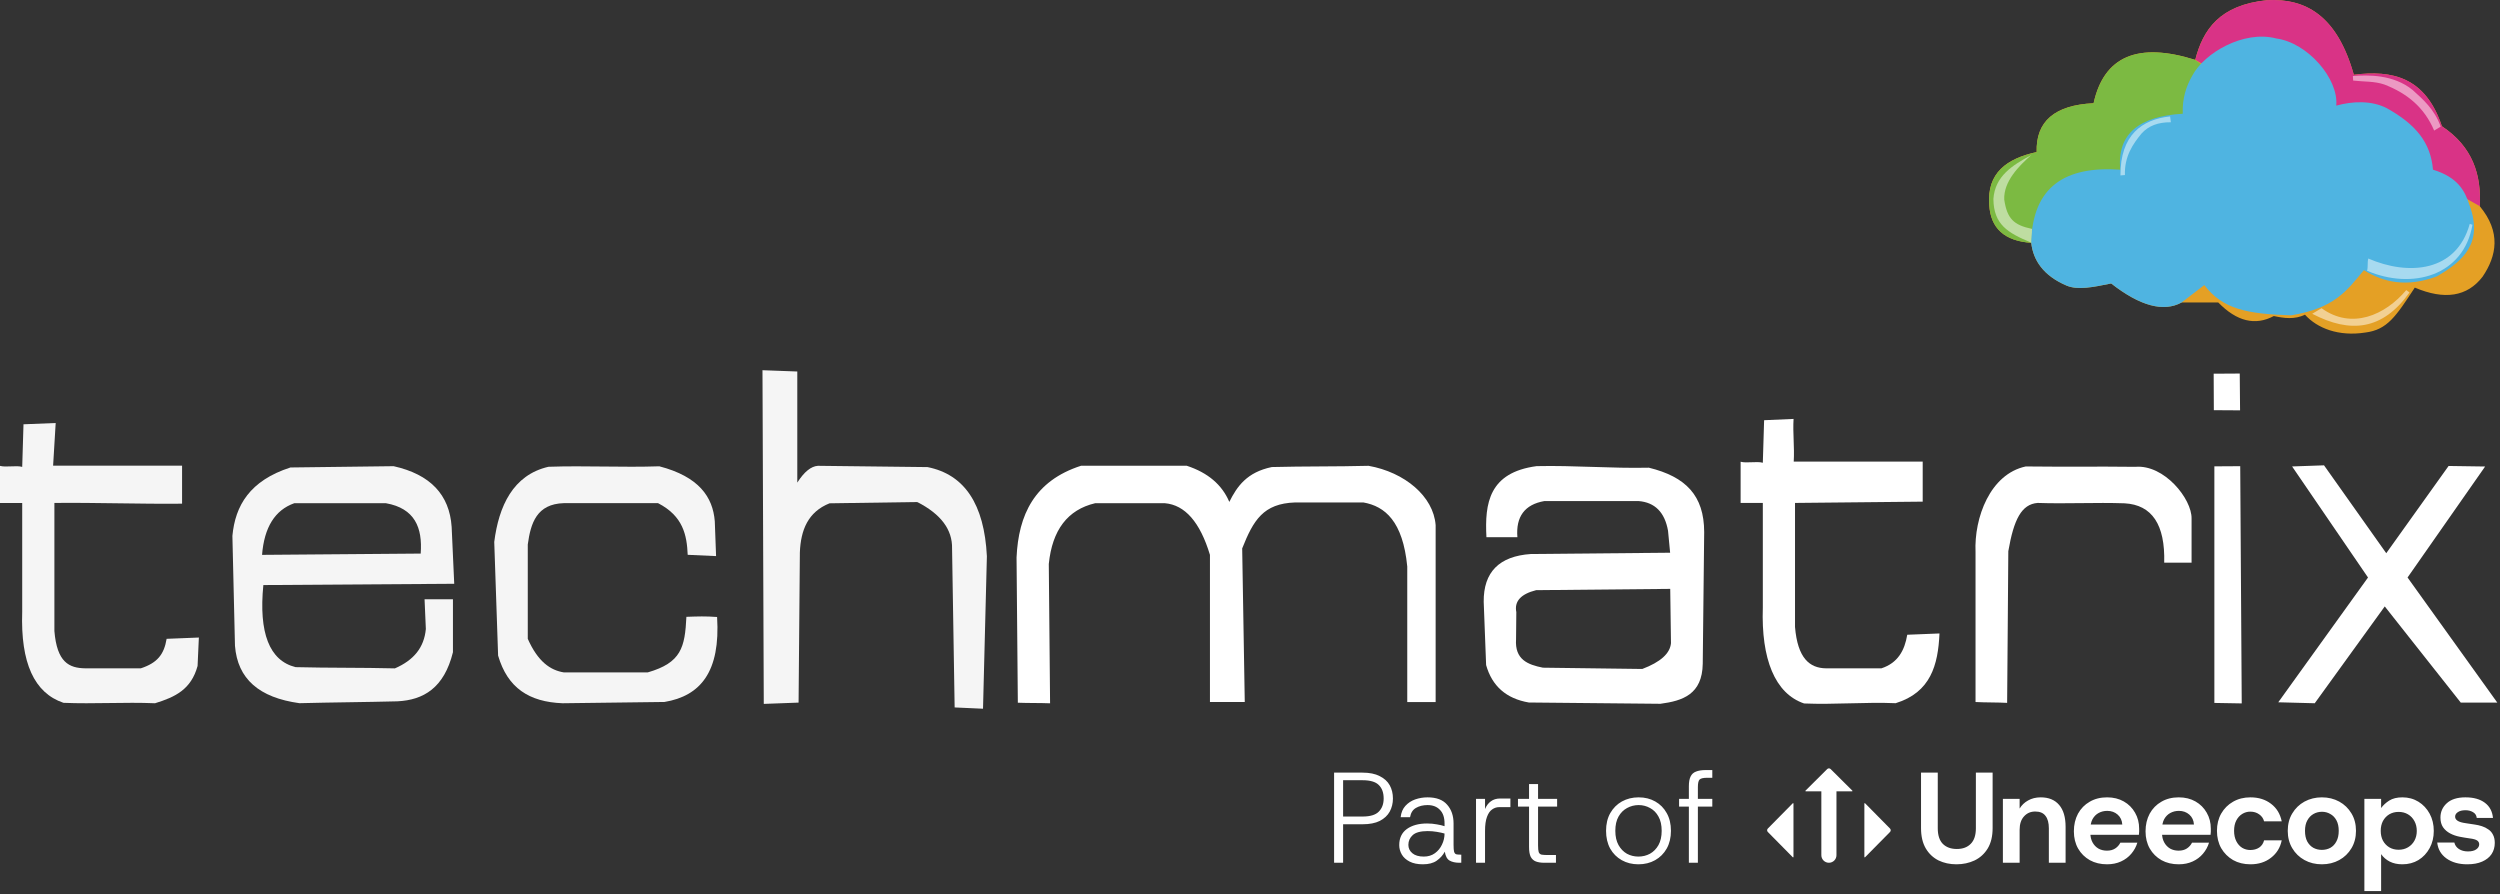
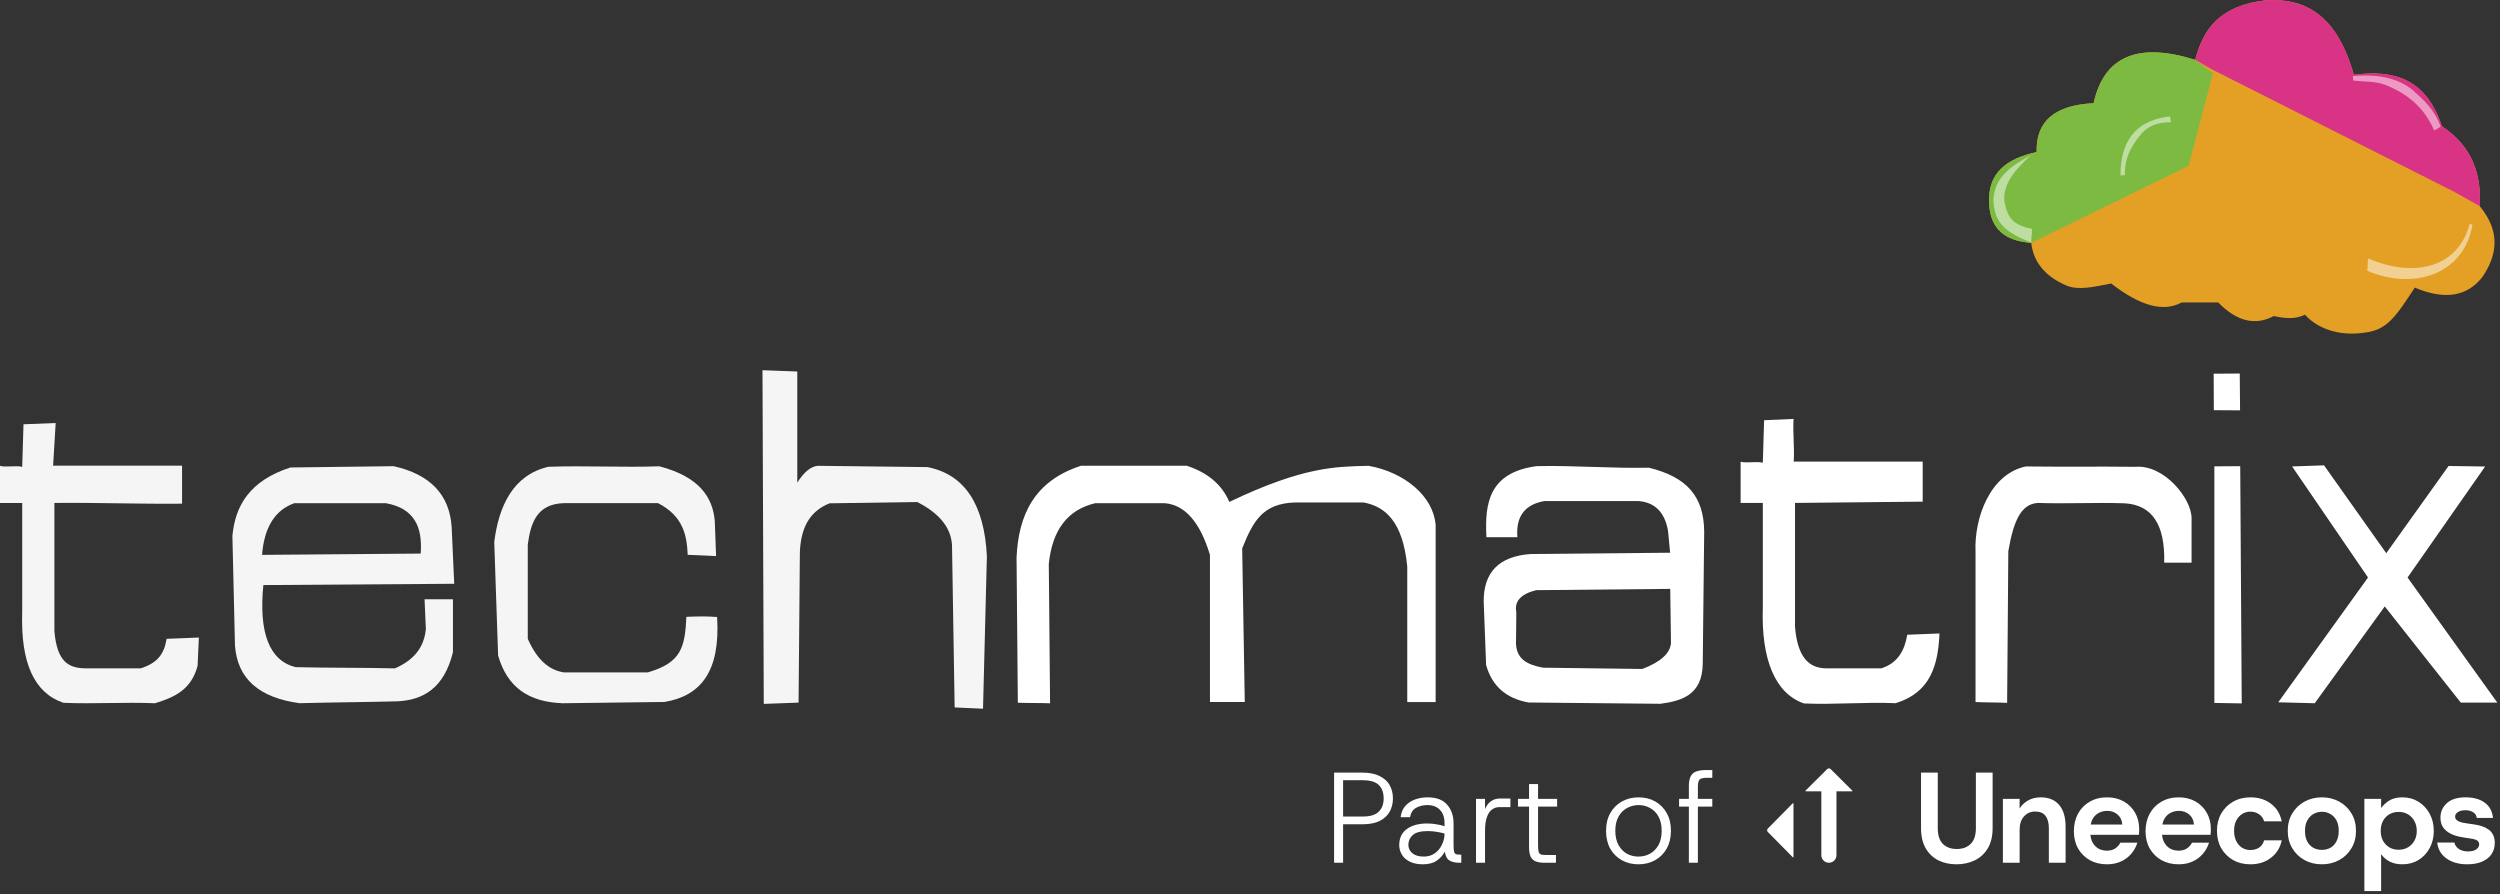
<svg xmlns="http://www.w3.org/2000/svg" width="629" height="225" viewBox="0 0 629 225" fill="none">
  <rect x="0" y="0" width="629" height="225" fill="#333333" stroke="none" />
  <path d="M335.658 217.07V194.394H342.817C344.567 194.394 346.003 194.685 347.126 195.268C348.27 195.83 349.113 196.597 349.653 197.568C350.192 198.54 350.462 199.652 350.462 200.905C350.462 202.114 350.192 203.216 349.653 204.209C349.113 205.181 348.281 205.958 347.158 206.542C346.035 207.103 344.588 207.384 342.817 207.384H337.926V217.07H335.658ZM337.926 205.44H342.817C344.739 205.44 346.1 205.03 346.899 204.209C347.72 203.389 348.13 202.287 348.13 200.905C348.13 199.436 347.72 198.303 346.899 197.504C346.1 196.705 344.739 196.305 342.817 196.305H337.926V205.44ZM358.006 217.458C356.667 217.458 355.555 217.232 354.67 216.778C353.784 216.325 353.125 215.731 352.693 214.996C352.262 214.241 352.046 213.452 352.046 212.632C352.046 210.861 352.683 209.511 353.957 208.582C355.253 207.654 356.948 207.189 359.043 207.189C359.928 207.189 360.76 207.265 361.537 207.416C362.314 207.546 362.952 207.697 363.448 207.87V207.189C363.448 205.678 363.06 204.533 362.282 203.756C361.526 202.957 360.49 202.557 359.172 202.557C358.049 202.557 357.077 202.795 356.257 203.27C355.458 203.723 354.961 204.501 354.767 205.602H352.402C352.532 204.436 352.931 203.486 353.601 202.751C354.27 202.017 355.091 201.477 356.062 201.132C357.056 200.786 358.092 200.613 359.172 200.613C361.397 200.613 363.038 201.229 364.096 202.46C365.176 203.669 365.716 205.246 365.716 207.189V212.599C365.716 213.377 365.759 213.938 365.845 214.284C365.953 214.629 366.126 214.845 366.364 214.932C366.623 214.996 366.968 215.029 367.4 215.029H367.659V217.07H367.174C366.18 217.07 365.36 216.886 364.712 216.519C364.085 216.152 363.686 215.407 363.513 214.284C363.038 215.169 362.358 215.925 361.472 216.551C360.608 217.156 359.453 217.458 358.006 217.458ZM358.233 215.515C359.313 215.515 360.241 215.234 361.019 214.672C361.796 214.111 362.39 213.387 362.8 212.502C363.232 211.617 363.448 210.688 363.448 209.716C362.93 209.565 362.282 209.425 361.505 209.295C360.749 209.165 359.982 209.101 359.205 209.101C357.434 209.101 356.181 209.435 355.447 210.105C354.713 210.774 354.346 211.595 354.346 212.567C354.346 213.409 354.68 214.111 355.35 214.672C356.019 215.234 356.98 215.515 358.233 215.515ZM371.367 217.07V201.002H373.635V203.561C373.98 202.719 374.466 202.071 375.092 201.618C375.719 201.143 376.496 200.905 377.425 200.905H380.016V203.075H377.198C376.55 203.075 375.956 203.27 375.416 203.658C374.876 204.026 374.445 204.652 374.121 205.537C373.797 206.401 373.635 207.578 373.635 209.068V217.07H371.367ZM388.531 217.07C387.711 217.07 387.009 216.962 386.426 216.746C385.864 216.53 385.432 216.141 385.13 215.579C384.849 214.996 384.709 214.176 384.709 213.118V202.946H381.923V201.002H384.709V197.277H386.976V201.002H391.771V202.946H386.976V212.696C386.976 213.474 387.03 214.035 387.138 214.381C387.268 214.726 387.506 214.942 387.851 215.029C388.218 215.094 388.769 215.126 389.503 215.126H391.479V217.07H388.531ZM412.215 217.458C410.66 217.458 409.267 217.113 408.036 216.422C406.805 215.731 405.833 214.759 405.121 213.506C404.429 212.232 404.084 210.742 404.084 209.036C404.084 207.308 404.44 205.818 405.153 204.566C405.866 203.313 406.837 202.341 408.068 201.65C409.321 200.959 410.725 200.613 412.28 200.613C413.856 200.613 415.249 200.959 416.458 201.65C417.689 202.341 418.65 203.313 419.341 204.566C420.054 205.818 420.41 207.308 420.41 209.036C420.41 210.742 420.054 212.232 419.341 213.506C418.629 214.759 417.657 215.731 416.426 216.422C415.195 217.113 413.791 217.458 412.215 217.458ZM412.215 215.515C413.273 215.515 414.245 215.277 415.13 214.802C416.016 214.305 416.728 213.582 417.268 212.632C417.808 211.66 418.078 210.461 418.078 209.036C418.078 207.589 417.808 206.39 417.268 205.44C416.75 204.49 416.048 203.777 415.163 203.302C414.277 202.805 413.316 202.557 412.28 202.557C411.243 202.557 410.271 202.805 409.364 203.302C408.479 203.777 407.766 204.49 407.226 205.44C406.686 206.39 406.416 207.589 406.416 209.036C406.416 210.461 406.686 211.66 407.226 212.632C407.766 213.582 408.468 214.305 409.332 214.802C410.217 215.277 411.178 215.515 412.215 215.515ZM424.919 217.07V197.828C424.919 196.791 425.059 195.981 425.34 195.398C425.621 194.793 426.074 194.372 426.7 194.135C427.327 193.876 428.158 193.746 429.195 193.746H430.815V195.69H429.551C428.579 195.69 427.942 195.83 427.64 196.111C427.338 196.391 427.186 197.029 427.186 198.022V217.07H424.919ZM422.457 202.946V201.002H430.815V202.946H422.457ZM492.24 217.458C490.577 217.458 489.076 217.134 487.737 216.486C486.398 215.817 485.329 214.813 484.53 213.474C483.731 212.113 483.331 210.407 483.331 208.356V194.394H487.542V208.388C487.542 210.137 487.964 211.444 488.806 212.308C489.67 213.172 490.847 213.603 492.337 213.603C493.827 213.603 494.993 213.172 495.835 212.308C496.699 211.444 497.131 210.137 497.131 208.388V194.394H501.342V208.356C501.342 210.407 500.932 212.113 500.111 213.474C499.291 214.813 498.189 215.817 496.807 216.486C495.425 217.134 493.902 217.458 492.24 217.458ZM503.927 217.07V201.002H508.138V203.432C508.656 202.568 509.369 201.888 510.276 201.391C511.183 200.873 512.241 200.613 513.451 200.613C515.459 200.613 517.003 201.251 518.083 202.525C519.163 203.777 519.703 205.613 519.703 208.032V217.07H515.492V208.42C515.492 207.038 515.211 205.991 514.649 205.278C514.109 204.544 513.246 204.177 512.058 204.177C510.913 204.177 509.974 204.587 509.239 205.408C508.505 206.207 508.138 207.33 508.138 208.777V217.07H503.927ZM530.144 217.458C528.503 217.458 527.056 217.113 525.804 216.422C524.551 215.709 523.569 214.737 522.856 213.506C522.143 212.254 521.787 210.807 521.787 209.165C521.787 207.503 522.132 206.023 522.823 204.727C523.536 203.432 524.519 202.428 525.771 201.715C527.024 200.981 528.482 200.613 530.144 200.613C531.743 200.613 533.146 200.959 534.356 201.65C535.565 202.341 536.504 203.281 537.174 204.468C537.865 205.656 538.211 207.006 538.211 208.518C538.211 208.734 538.211 208.971 538.211 209.23C538.211 209.489 538.189 209.759 538.146 210.04H524.832V207.449H533.967C533.902 206.412 533.513 205.581 532.801 204.954C532.088 204.328 531.213 204.015 530.177 204.015C529.399 204.015 528.687 204.188 528.039 204.533C527.391 204.879 526.873 205.397 526.484 206.088C526.117 206.758 525.933 207.621 525.933 208.68V209.587C525.933 210.494 526.117 211.282 526.484 211.951C526.851 212.621 527.348 213.139 527.974 213.506C528.6 213.852 529.313 214.025 530.112 214.025C530.933 214.025 531.624 213.841 532.185 213.474C532.747 213.107 533.179 212.621 533.481 212.016H537.757C537.455 213.031 536.947 213.96 536.235 214.802C535.543 215.623 534.68 216.271 533.643 216.746C532.606 217.221 531.44 217.458 530.144 217.458ZM548.176 217.458C546.535 217.458 545.088 217.113 543.835 216.422C542.583 215.709 541.6 214.737 540.888 213.506C540.175 212.254 539.819 210.807 539.819 209.165C539.819 207.503 540.164 206.023 540.855 204.727C541.568 203.432 542.551 202.428 543.803 201.715C545.056 200.981 546.513 200.613 548.176 200.613C549.774 200.613 551.178 200.959 552.387 201.65C553.597 202.341 554.536 203.281 555.206 204.468C555.897 205.656 556.242 207.006 556.242 208.518C556.242 208.734 556.242 208.971 556.242 209.23C556.242 209.489 556.221 209.759 556.178 210.04H542.864V207.449H551.999C551.934 206.412 551.545 205.581 550.833 204.954C550.12 204.328 549.245 204.015 548.209 204.015C547.431 204.015 546.719 204.188 546.071 204.533C545.423 204.879 544.904 205.397 544.516 206.088C544.149 206.758 543.965 207.621 543.965 208.68V209.587C543.965 210.494 544.149 211.282 544.516 211.951C544.883 212.621 545.38 213.139 546.006 213.506C546.632 213.852 547.345 214.025 548.144 214.025C548.965 214.025 549.656 213.841 550.217 213.474C550.779 213.107 551.21 212.621 551.513 212.016H555.789C555.486 213.031 554.979 213.96 554.266 214.802C553.575 215.623 552.711 216.271 551.675 216.746C550.638 217.221 549.472 217.458 548.176 217.458ZM566.208 217.458C564.567 217.458 563.109 217.102 561.835 216.389C560.582 215.655 559.589 214.662 558.855 213.409C558.142 212.135 557.786 210.677 557.786 209.036C557.786 207.395 558.142 205.948 558.855 204.695C559.589 203.421 560.582 202.428 561.835 201.715C563.109 200.981 564.567 200.613 566.208 200.613C568.26 200.613 569.987 201.153 571.391 202.233C572.795 203.291 573.691 204.76 574.08 206.639H569.642C569.447 205.904 569.037 205.321 568.411 204.889C567.785 204.436 567.039 204.209 566.176 204.209C565.441 204.209 564.761 204.404 564.135 204.792C563.509 205.181 563.012 205.732 562.645 206.444C562.278 207.157 562.094 208.021 562.094 209.036C562.094 210.029 562.278 210.893 562.645 211.627C563.012 212.362 563.509 212.923 564.135 213.312C564.761 213.679 565.441 213.863 566.176 213.863C567.039 213.863 567.785 213.657 568.411 213.247C569.037 212.815 569.447 212.21 569.642 211.433H574.08C573.713 213.247 572.816 214.705 571.391 215.806C569.987 216.908 568.26 217.458 566.208 217.458ZM584.182 217.458C582.562 217.458 581.104 217.102 579.809 216.389C578.513 215.677 577.487 214.683 576.731 213.409C575.975 212.135 575.597 210.677 575.597 209.036C575.597 207.373 575.975 205.915 576.731 204.663C577.487 203.389 578.513 202.395 579.809 201.682C581.126 200.97 582.584 200.613 584.182 200.613C585.802 200.613 587.259 200.97 588.555 201.682C589.851 202.395 590.877 203.389 591.632 204.663C592.388 205.915 592.766 207.373 592.766 209.036C592.766 210.677 592.388 212.135 591.632 213.409C590.877 214.683 589.851 215.677 588.555 216.389C587.259 217.102 585.802 217.458 584.182 217.458ZM584.182 213.83C584.959 213.83 585.672 213.657 586.32 213.312C586.968 212.945 587.475 212.405 587.842 211.692C588.231 210.98 588.425 210.094 588.425 209.036C588.425 207.978 588.231 207.092 587.842 206.38C587.454 205.667 586.935 205.138 586.287 204.792C585.661 204.425 584.97 204.242 584.214 204.242C583.437 204.242 582.724 204.425 582.076 204.792C581.428 205.159 580.91 205.699 580.521 206.412C580.133 207.103 579.938 207.978 579.938 209.036C579.938 210.094 580.122 210.98 580.489 211.692C580.878 212.405 581.396 212.945 582.044 213.312C582.692 213.657 583.404 213.83 584.182 213.83ZM594.877 224.196V201.002H599.089V203.302C599.607 202.589 600.287 201.963 601.129 201.423C601.993 200.883 603.095 200.613 604.434 200.613C605.945 200.613 607.295 200.981 608.483 201.715C609.671 202.449 610.61 203.453 611.301 204.727C611.992 206.002 612.338 207.449 612.338 209.068C612.338 210.666 611.992 212.103 611.301 213.377C610.61 214.651 609.671 215.655 608.483 216.389C607.295 217.102 605.945 217.458 604.434 217.458C603.224 217.458 602.166 217.232 601.259 216.778C600.374 216.325 599.65 215.698 599.089 214.899V224.196H594.877ZM603.494 213.798C604.38 213.798 605.168 213.593 605.859 213.182C606.55 212.772 607.09 212.21 607.479 211.498C607.867 210.785 608.062 209.975 608.062 209.068C608.062 208.14 607.867 207.319 607.479 206.606C607.09 205.872 606.55 205.3 605.859 204.889C605.168 204.479 604.38 204.274 603.494 204.274C602.609 204.274 601.821 204.479 601.129 204.889C600.46 205.3 599.931 205.861 599.542 206.574C599.175 207.287 598.991 208.107 598.991 209.036C598.991 209.965 599.175 210.785 599.542 211.498C599.931 212.21 600.46 212.772 601.129 213.182C601.821 213.593 602.609 213.798 603.494 213.798ZM620.754 217.458C618.637 217.458 616.888 216.962 615.506 215.968C614.145 214.975 613.379 213.647 613.206 211.984H617.514C617.665 212.653 618.043 213.193 618.648 213.603C619.274 214.014 620.03 214.219 620.916 214.219C621.844 214.219 622.546 214.046 623.021 213.701C623.518 213.355 623.766 212.934 623.766 212.437C623.766 212.027 623.593 211.703 623.248 211.465C622.902 211.228 622.287 211.055 621.402 210.947C621.078 210.904 620.656 210.839 620.138 210.753C619.62 210.666 619.199 210.591 618.875 210.526C617.989 210.353 617.179 210.072 616.445 209.684C615.711 209.295 615.117 208.777 614.664 208.129C614.232 207.481 614.016 206.671 614.016 205.699C614.016 204.274 614.545 203.075 615.603 202.104C616.683 201.11 618.248 200.613 620.3 200.613C622.352 200.613 623.982 201.067 625.192 201.974C626.401 202.881 627.081 204.155 627.232 205.796H623.151C623.086 205.149 622.773 204.663 622.211 204.339C621.671 204.015 621.045 203.853 620.333 203.853C619.49 203.853 618.842 204.015 618.389 204.339C617.935 204.641 617.709 205.019 617.709 205.473C617.709 206.25 618.421 206.768 619.847 207.027C620.063 207.049 620.333 207.092 620.656 207.157C621.002 207.2 621.358 207.254 621.725 207.319C622.093 207.362 622.384 207.405 622.6 207.449C623.226 207.535 623.842 207.675 624.447 207.87C625.051 208.064 625.591 208.334 626.066 208.68C626.563 209.003 626.952 209.446 627.232 210.008C627.535 210.569 627.686 211.26 627.686 212.081C627.686 213.139 627.416 214.079 626.876 214.899C626.336 215.698 625.548 216.325 624.511 216.778C623.496 217.232 622.244 217.458 620.754 217.458Z" fill="white" />
  <path fill-rule="evenodd" clip-rule="evenodd" d="M5.912 106.778C5.804 110.571 5.696 113.675 5.588 117.468C4.076 117.036 1.512 117.643 0 117.211V126.552H5.588V153.911C5.156 166.801 8.611 174.346 15.967 176.83C23.648 177.154 31.328 176.614 39.008 176.938C44.096 175.372 48.092 173.469 49.711 167.557C49.819 165.168 49.927 162.792 50.035 160.403C47.336 160.511 44.623 160.619 41.923 160.727C41.275 164.682 39.548 166.801 35.431 168.151H21.474C17.358 168.097 14.334 166.626 13.686 158.77V126.538C24.39 126.43 35.107 126.835 45.81 126.727V117.158C34.999 117.158 24.174 117.158 13.363 117.158C13.579 113.581 13.794 110.004 14.01 106.427C11.311 106.535 8.598 106.643 5.898 106.751L5.912 106.778Z" fill="#F5F5F5" />
  <path d="M99.031 117.292C108.223 119.344 113.096 124.446 113.635 132.572C113.851 137.336 114.067 142.101 114.283 146.879C98.275 146.987 82.267 147.094 66.26 147.202C65.072 159.228 67.771 166.22 74.371 167.854C82.699 168.07 91.027 167.948 99.355 168.164C104.12 166.099 106.711 162.914 107.143 158.257C107.035 155.76 106.927 153.277 106.819 150.78H113.96V164.102C111.746 173.091 106.549 176.127 100.003 176.451C91.783 176.667 83.562 176.708 75.343 176.924C65.179 175.52 59.767 170.809 59.119 162.468C58.903 153.263 58.687 144.044 58.471 134.839C59.173 127.2 62.858 120.91 73.075 117.616C81.727 117.508 90.379 117.4 99.031 117.292ZM74.048 126.606C69.175 128.333 66.475 132.68 65.935 139.604C79.244 139.496 92.539 139.388 105.847 139.28C106.333 132.774 104.39 127.901 97.088 126.606H74.048Z" fill="#F5F5F5" />
  <path fill-rule="evenodd" clip-rule="evenodd" d="M173.024 139.59C172.821 134.61 171.85 129.832 165.56 126.592H141.872C135.042 126.795 133.53 131.573 132.788 136.999V160.727C135.339 166.477 138.47 168.637 141.872 169.177H162.968C171.431 166.734 172.322 162.874 172.7 155.193C175.669 155.086 177.492 155.018 180.421 155.234C181.284 168.988 176.277 175.102 167.18 176.614C158.636 176.722 150.092 176.83 141.548 176.938C133.112 176.614 127.699 173.078 125.324 164.952C125 155.423 124.676 145.88 124.352 136.351C125.486 127.362 129.063 119.506 137.985 117.441C147.284 117.117 156.584 117.644 165.884 117.32C175.885 119.925 179.354 125.081 179.84 131.141C179.948 134.07 180.056 136.985 180.164 139.914C177.789 139.806 175.4 139.698 173.024 139.59Z" fill="#F5F5F5" />
  <path fill-rule="evenodd" clip-rule="evenodd" d="M191.84 93.146C191.948 121.639 192.056 148.593 192.164 177.1C195.079 176.992 198.008 176.884 200.923 176.776C201.031 163.67 201.139 152.089 201.247 138.983C201.463 133.355 203.299 128.792 208.711 126.633C216.068 126.525 223.424 126.417 230.78 126.309C236.732 129.346 239.648 133.247 239.54 138.011C239.756 151.333 239.972 164.669 240.188 177.991C242.563 178.099 244.952 178.207 247.328 178.315C247.652 165.533 247.976 152.75 248.3 139.955C247.652 126.849 242.671 119.371 233.371 117.522C224.18 117.414 214.988 117.306 205.796 117.198C204.068 117.306 202.327 118.71 200.599 121.423V93.47C197.684 93.362 194.755 93.254 191.84 93.146Z" fill="#F5F5F5" />
-   <path fill-rule="evenodd" clip-rule="evenodd" d="M256.088 176.803C255.98 164.453 255.872 152.615 255.764 140.265C256.25 129.535 260.245 120.977 271.988 117.185H298.591C303.896 118.926 307.459 121.949 309.295 126.282C311.238 122.381 313.722 118.804 319.998 117.509C328.11 117.293 336.222 117.414 344.334 117.198C353.418 118.818 360.666 124.878 361.206 132.126V176.641H354.066V142.533C352.959 131.154 348.464 127.389 343.038 126.417H325.843C317.839 126.687 315.355 130.885 312.534 137.984C312.75 151.09 312.966 163.521 313.182 176.627H304.422V139.604C301.939 131.37 298.146 127.038 293.071 126.606H275.551C268.627 128.239 264.739 133.328 263.876 141.885C263.984 153.803 264.092 165.033 264.2 176.951C261.5 176.843 258.787 176.911 256.088 176.803Z" fill="white" />
+   <path fill-rule="evenodd" clip-rule="evenodd" d="M256.088 176.803C255.98 164.453 255.872 152.615 255.764 140.265C256.25 129.535 260.245 120.977 271.988 117.185H298.591C303.896 118.926 307.459 121.949 309.295 126.282C328.11 117.293 336.222 117.414 344.334 117.198C353.418 118.818 360.666 124.878 361.206 132.126V176.641H354.066V142.533C352.959 131.154 348.464 127.389 343.038 126.417H325.843C317.839 126.687 315.355 130.885 312.534 137.984C312.75 151.09 312.966 163.521 313.182 176.627H304.422V139.604C301.939 131.37 298.146 127.038 293.071 126.606H275.551C268.627 128.239 264.739 133.328 263.876 141.885C263.984 153.803 264.092 165.033 264.2 176.951C261.5 176.843 258.787 176.911 256.088 176.803Z" fill="white" />
  <path fill-rule="evenodd" clip-rule="evenodd" d="M373.3 151.401C373.502 156.705 373.705 162.023 373.907 167.328C375.405 172.632 378.982 175.777 384.651 176.749C395.692 176.857 406.719 176.965 417.76 177.073C423.362 176.331 428.288 174.711 428.41 167.004C428.531 155.949 428.653 144.895 428.774 133.854C428.747 124.649 424.131 119.952 414.858 117.671C405.451 117.887 396.016 117.063 386.608 117.279C374.636 118.885 373.529 126.592 373.988 135.163H381.776C381.358 129.967 383.625 126.93 388.565 126.066H412.253C416.37 126.39 418.854 128.887 419.677 133.544C419.852 135.379 420.028 137.228 420.203 139.064C408.528 139.172 396.853 139.28 385.177 139.388C377.2 139.928 373.232 143.937 373.3 151.414V151.401ZM420.23 148.161C420.298 152.71 420.352 157.259 420.419 161.807C420.19 164.412 417.787 166.572 413.198 168.313C404.87 168.205 396.529 168.097 388.201 167.989C384.381 167.233 381.088 165.938 381.439 160.835C381.466 158.554 381.479 156.287 381.506 154.006C380.966 151.293 382.64 149.457 386.487 148.485C397.73 148.377 408.973 148.269 420.217 148.161H420.23Z" fill="white" />
  <path fill-rule="evenodd" clip-rule="evenodd" d="M443.851 105.739C443.743 109.531 443.635 112.636 443.527 116.429C442.015 115.997 439.451 116.604 437.939 116.172V126.538H443.527V152.872C443.095 165.762 446.551 174.495 453.907 176.992C461.587 177.316 469.267 176.6 476.947 176.924C485.774 174.198 487.623 167.314 487.974 159.378C485.275 159.486 482.562 159.594 479.862 159.702C479.214 163.656 477.487 166.801 473.37 168.151H459.414C455.297 168.097 452.274 165.6 451.626 157.744V126.538C462.329 126.43 473.046 126.322 483.75 126.214V116.132H451.302C451.518 112.555 451.045 108.978 451.261 105.401C448.562 105.509 446.537 105.617 443.838 105.725L443.851 105.739Z" fill="white" />
  <path fill-rule="evenodd" clip-rule="evenodd" d="M497.044 176.641V138.888C496.667 130.277 500.702 119.277 509.678 117.36C519.369 117.481 527.535 117.333 537.24 117.454C544.542 116.82 551.493 125.553 551.399 130.466V141.561H544.515C544.772 131.991 541.451 127.024 534.567 126.633C527.292 126.376 519.923 126.795 512.661 126.538C508.612 126.862 506.668 130.682 505.291 138.686C505.17 151.698 505.13 163.832 504.995 176.843C502.7 176.708 499.353 176.762 497.058 176.627L497.044 176.641Z" fill="white" />
  <path fill-rule="evenodd" clip-rule="evenodd" d="M557.135 117.333V176.857L564.019 176.978L563.641 117.293L557.135 117.333Z" fill="white" />
  <path fill-rule="evenodd" clip-rule="evenodd" d="M556.96 94.023L557.001 103.201L563.601 103.242L563.52 93.982L556.96 94.023Z" fill="white" />
  <path fill-rule="evenodd" clip-rule="evenodd" d="M576.693 117.36L595.792 145.3L573.211 176.695L582.389 176.938L600.003 152.575L619.129 176.776H628.321L605.74 145.3L625.257 117.374L616.065 117.239L600.381 139.186L584.724 117.077L576.693 117.36Z" fill="white" />
  <path fill-rule="evenodd" clip-rule="evenodd" d="M552.317 15.063C554.274 7.477 558.418 1.282 570.39 0.054C580.054 -0.459 588.004 3.86 592.215 18.815C601.825 17.587 610.234 19.341 614.378 31.773C622.166 36.942 624.326 43.988 623.921 51.897C629.279 58.376 628.199 64.342 624.609 69.633C620.749 74.641 615.066 75.545 607.562 72.359C602.811 79.608 600.651 82.982 595.09 83.67C588.395 84.71 583.01 82.591 579.933 79.176C577.314 80.431 574.709 80.08 572.09 79.513C567.434 82.01 562.764 80.876 558.107 76.098H548.902C544.353 78.595 538.441 77.003 531.166 71.32C526.469 72.278 522.852 73.034 519.99 71.874C514.051 69.35 511.541 65.435 511.055 61.089C504.347 60.63 500.824 57.458 500.486 51.546C499.865 43.529 504.86 39.898 512.418 38.251C512.189 30.517 516.967 26.428 526.739 25.969C529.357 14.145 537.874 10.514 552.317 15.063Z" fill="#E4A025" />
  <path fill-rule="evenodd" clip-rule="evenodd" d="M550.63 41.734L511.069 61.103C504.36 60.644 500.837 57.472 500.5 51.56C499.879 43.542 504.873 39.911 512.432 38.265C512.202 30.531 516.98 26.441 526.753 25.982C529.371 14.158 537.888 10.527 552.33 15.076L556.785 18.437L550.643 41.734H550.63Z" fill="#7CBA42" />
  <path fill-rule="evenodd" clip-rule="evenodd" d="M617.564 48.32L623.934 51.884C624.326 43.988 622.166 36.928 614.392 31.759C610.248 19.328 601.839 17.573 592.229 18.801C588.018 3.86 580.068 -0.473 570.403 0.04C558.431 1.255 554.287 7.45 552.33 15.049L556.083 17.236L617.564 48.307V48.32Z" fill="#D93386" />
-   <path fill-rule="evenodd" clip-rule="evenodd" d="M511.055 61.089C511.541 65.435 514.052 69.35 519.991 71.874C522.852 73.034 526.469 72.279 531.166 71.32C538.442 77.003 544.354 78.595 548.902 76.098C550.805 74.641 552.695 73.183 554.598 71.725C559.187 77.718 565.153 79 576.491 79.338C587.289 77.516 590.326 73.345 594.753 67.973C599.747 71.077 605.551 72.346 613.083 69.552C619.629 65.773 624.906 61.238 621.303 51.546C620.155 47.956 618.36 44.595 612.138 42.692C611.557 35.849 607.832 31.287 600.476 27.197C596.629 25.24 591.919 25.442 587.802 26.576C588.436 19.841 580.635 10.757 572.698 9.677C564.519 7.531 554.612 13.322 551.602 18.991C550.076 21.622 549.01 24.794 549.186 28.614C538.226 29.249 532.611 33.635 533.448 42.692C519.667 41.72 511.352 46.903 511.042 61.089H511.055Z" fill="#4FB4E1" />
  <path opacity="0.5" fill-rule="evenodd" clip-rule="evenodd" d="M511.096 39.007C506.29 41.572 501.931 44.339 501.539 50.062C501.607 56.5 505.13 58.579 511.055 61.049C511.055 59.591 511.258 59.051 511.258 57.593C506.614 56.621 504.981 55.002 504.266 50.21C504.077 45.648 507.978 41.707 511.096 38.994V39.007Z" fill="white" />
  <path opacity="0.5" fill-rule="evenodd" clip-rule="evenodd" d="M534.635 44.042C534.082 44.069 534.055 44.109 533.501 44.136C533.474 33.959 538.887 30.058 546 29.289C546.067 29.842 546.135 30.22 546.189 30.76C542.99 30.733 540.601 31.637 538.833 33.568C536.673 36.186 534.473 39.318 534.635 44.028V44.042Z" fill="white" />
  <path opacity="0.5" fill-rule="evenodd" clip-rule="evenodd" d="M591.986 19.125C592.013 19.503 592.04 19.881 592.053 20.273C594.631 20.583 597.412 20.394 599.922 21.271C605.632 23.485 609.964 27.021 612.434 32.852C612.988 32.515 613.528 32.191 614.081 31.854C612.515 27.467 609.532 24.916 607.008 22.635C602.163 18.694 595.805 18.842 591.999 19.125H591.986Z" fill="white" />
  <path opacity="0.5" fill-rule="evenodd" clip-rule="evenodd" d="M595.86 65.044C606.023 69.457 618.05 68.432 621.383 56.338C621.613 56.405 621.842 56.473 622.072 56.54C619.858 69.43 606.874 72.98 595.563 68.121C595.833 67.136 595.59 66.043 595.86 65.057V65.044Z" fill="white" />
-   <path opacity="0.5" fill-rule="evenodd" clip-rule="evenodd" d="M584.103 77.542C583.32 78.015 582.537 78.487 581.755 78.946C591.338 83.954 599.477 83.117 606.226 73.588C605.956 73.385 605.686 73.183 605.416 72.98C600.084 79.338 591.648 83.009 584.103 77.542Z" fill="white" />
  <path d="M463.191 196.084L460.588 193.496C460.349 193.259 459.964 193.259 459.726 193.496L457.123 196.084L454.269 198.922C454.202 198.988 454.249 199.101 454.343 199.101H458.251V215.168C458.251 216.218 459.102 217.07 460.153 217.07C461.203 217.07 462.055 216.218 462.055 215.168V199.101H465.971C466.065 199.101 466.112 198.988 466.046 198.922L463.192 196.085L463.191 196.084Z" fill="white" />
-   <path d="M469.076 208.893V215.607C469.076 215.7 469.189 215.746 469.255 215.68L472.515 212.377L475.53 209.323C475.765 209.084 475.765 208.701 475.53 208.462L472.515 205.409L469.255 202.106C469.189 202.04 469.076 202.085 469.076 202.179V208.893Z" fill="white" />
  <path d="M451.238 208.892V215.606C451.238 215.699 451.125 215.746 451.059 215.679L447.798 212.376L444.784 209.323C444.549 209.084 444.549 208.701 444.784 208.462L447.799 205.408L451.06 202.105C451.125 202.039 451.238 202.085 451.238 202.178V208.892H451.238Z" fill="white" />
</svg>